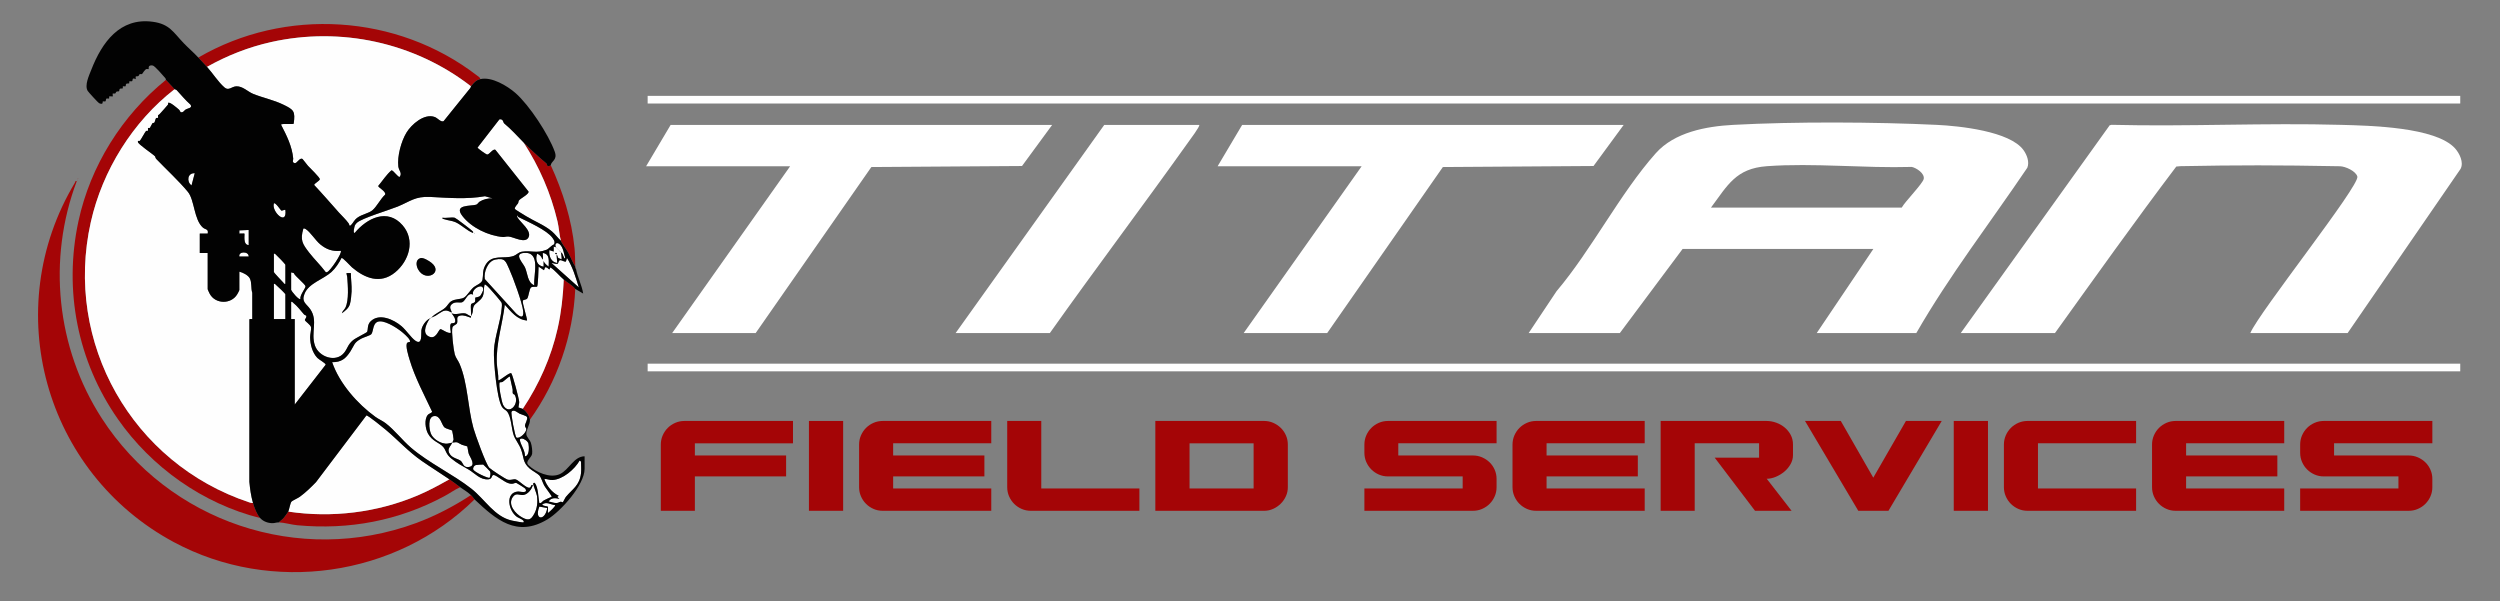
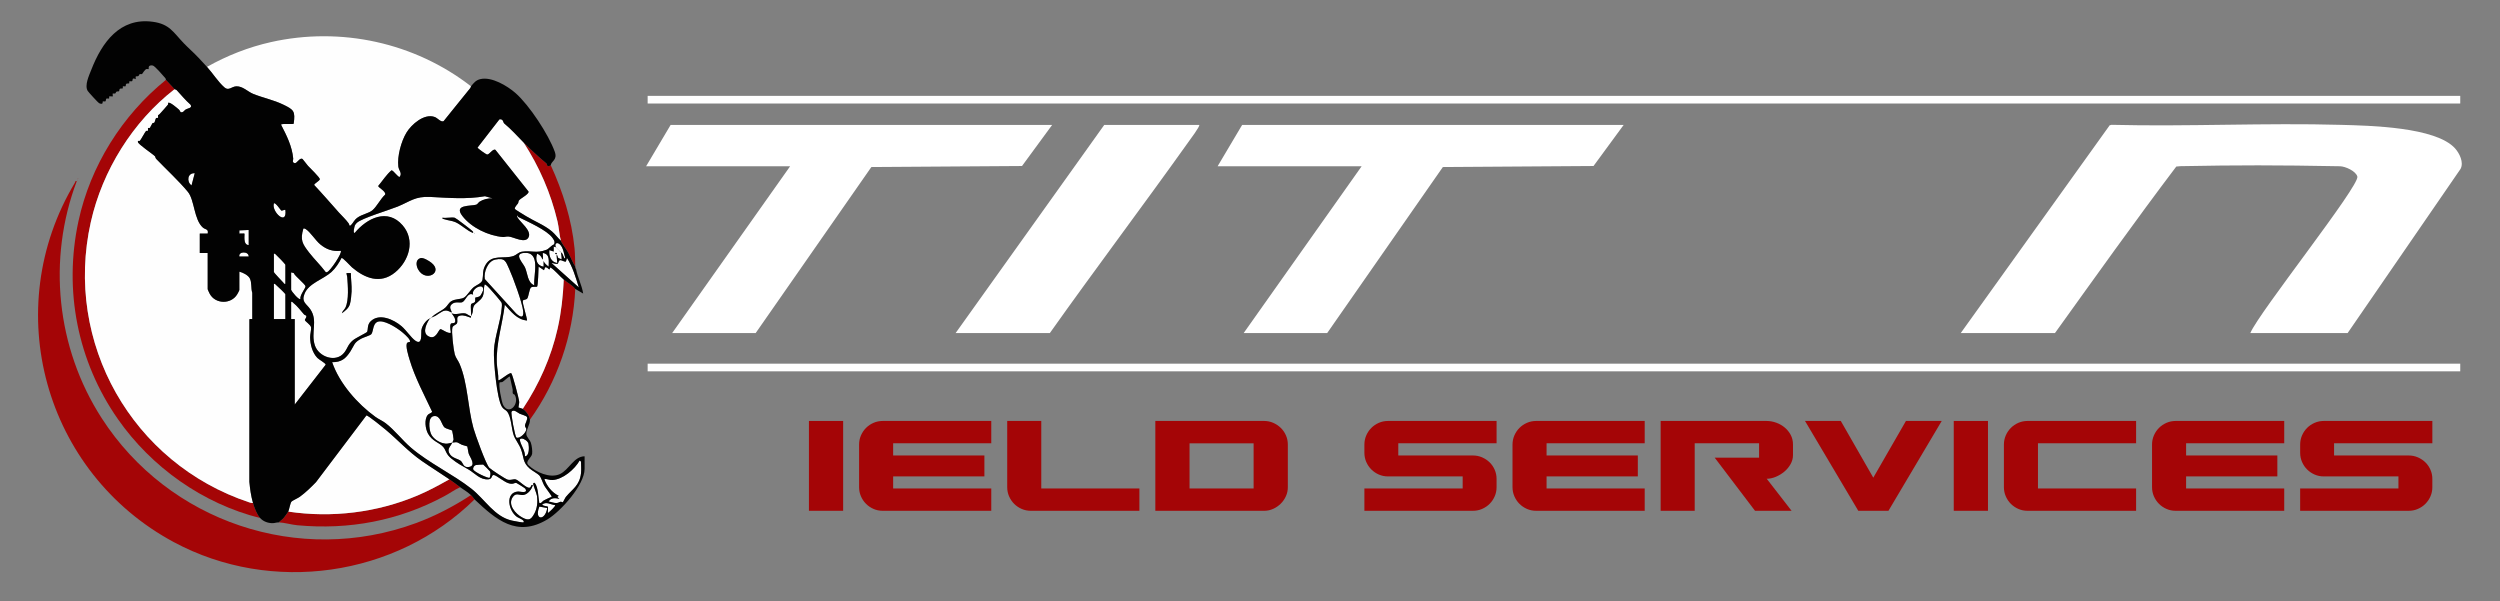
<svg xmlns="http://www.w3.org/2000/svg" data-name="Layer 1" id="Layer_1" viewBox="0 0 7306.64 1756.98">
  <rect x="0" y="0" width="7306.64" height="1756.98" fill="#808080" stroke="none" />
  <defs>
    <style>
      .cls-1 {
        fill: #a40506;
      }

      .cls-2 {
        fill: #a40506;
      }

      .cls-3 {
        fill: #020202;
      }

      .cls-4 {
        fill: #fff;
      }

      .cls-5 {
        fill: #fefefe;
      }
    </style>
  </defs>
  <g id="Logo">
    <path class="cls-2" d="M1386.99,1459.55c-230.36,226.46-593.01,278.38-878.79,124.98C129.84,1381.43-3.18,903.87,219.22,533.51c1.6-2.66-.42-5.32,5.21-4.14-86.43,228.9-59.53,487.59,72.72,692.73,195.46,303.21,577.1,432.44,918.54,306.78,56.37-20.75,110.67-49.11,160.79-81.93,5.21,4.74,8.49,10.69,10.51,12.6h0Z" />
    <path class="cls-1" d="M485.12,233.29c7.55,8.11,17.3,18.77,25.23,27.3-122.11,94.71-211.03,237.41-244.94,388.43-79.26,353.07,121.15,705.39,462.44,819.03,3.83,1.28,7.52,2.42,11.64,2,4.07,14.06,11.02,33.22,21.02,44.09-167.54-42.01-317.4-148.25-415.86-289.1-117.97-168.76-158.94-376.48-115.36-578.49,34.93-161.9,127.61-309.46,255.82-413.25h0Z" />
-     <path class="cls-1" d="M579.72,168.2c253.77-147.73,580.74-126.81,813.35,51.66,3.38,2.6,10.8,6.76,10.73,11.34-13.12,3.14-18.96,10.9-27.33,21-164.66-127.78-380.26-174.89-584.45-129.16-65.49,14.67-128.84,39.6-187.08,72.46-8.24-8.99-16.98-18.41-25.23-27.3h0Z" />
    <path class="cls-1" d="M1313.41,1400.76c11.39,7.79,21.58,15.65,31.53,23.1-16.15,7.35-30.61,17.91-46.2,26.29-133.58,71.83-278.49,99.01-429.94,84.97-16.68-1.55-38.23-7.87-53.63-8.38,3.88-4.99,9.45-7.54,13.68-12.58,2.55-3.03,12.37-16.26,13.65-18.92,127.78,18.91,259.59,2.93,378.34-47.31,31.97-13.53,62.44-30.14,92.57-47.18h0Z" />
    <path class="cls-1" d="M1681.3,844.32c-6.09,136.68-52.84,271.51-132.44,382.16-.65-10.88-11.98-25.78-21.02-31.5,47.56-71.39,83.11-151.13,101.98-235.15,10.61-47.23,15.69-94.42,17.85-142.81,10.5,8.76,24.61,15.95,33.64,27.3h0Z" />
    <path class="cls-1" d="M1529.94,415.97c17.99,18.36,45.43,43.88,66.71,61.42,3.84,3.17-.57,12.91,13.18,5.77,34.81,76.25,61.16,158.53,69.35,242.54,1.78,18.25,1.43,35.45,2.12,53.52-8.01-13.16-13.34-27.75-20.66-41.31-4.63-8.57-19.43-27.48-21.38-34.29-4.47-15.53-5.71-38.89-9.84-56.31-19.76-83.32-53.07-159.63-99.47-231.36h0Z" />
    <path class="cls-1" d="M1683.4,785.53c-2.06-.66-1.91-2.41-2.1-4.2,2.12.63,1.79,2.48,2.1,4.2" />
    <path class="cls-1" d="M225.49,525.16c1.37.7,1.37,1.4,0,2.1v-2.1Z" />
    <path class="cls-1" d="M227.59,520.96c1.37.7,1.37,1.4,0,2.1v-2.1Z" />
    <path class="cls-5" d="M510.35,260.59c.31.34,4.21.72,6.35,3.01,13.23,14.12,25.31,29.29,40.01,42.03,7,10.15-7.61,10.68-13.48,14.04-4.95,2.83-7.23,9.87-14.67,8.24-1.68-.37-3.01-5.52-5.45-7.58-4.69-3.95-26.94-23.84-31.56-19.69-.41.37.45,3.8-.75,5.38-5.3,6.96-15.56,17.35-21.77,24.7-4.9,5.8-5.85,4.75-6.73,5.68-1.37,1.43.75,6.49-.61,7.97-.65.72-4.09-.35-5.38.69-1.82,1.47-3.36,11.66-5.51,13.67-.96.9-3.94.11-4.95,1.1-1.43,1.4-6.9,13.15-7.5,13.65-1.36,1.13-4.79-.02-5.48.71-1.37,1.44.76,6.5-.62,7.96-.68.71-4-.39-5.44.76-2.27,1.82-15.08,25.8-17.84,28.4-2.14,2.02-6.51-2.07-5.87,3.63.77,6.82,42,33.84,49.78,41.63,1.3,1.31,1.36,5.33,3.71,7.78,29.07,30.28,66.65,64.87,92.67,96.47,19.47,23.64,17.54,81.24,43.8,104.28,7.1,6.23,16.99,3.41,14,17.53h-23.13v56.69h23.12v106.04c0,.83,4.8,11.03,5.87,13.03,16.32,30.68,62.4,31.65,80.41,1.75,1.37-2.27,6.23-11.15,6.23-12.68v-53.54c9.79,2.31,25.36,10.09,30.31,19.07,6.8,12.32,3.06,30.05,7.53,42.88v76.64c0,.62-7.96-1.45-8.45,1.21l-.06,474.48c1.98,21.12,4.71,41.48,10.61,61.84-4.12.42-7.81-.72-11.64-2-341.29-113.64-541.7-465.96-462.44-819.03,33.9-151.02,122.83-293.72,244.94-388.43h0Z" />
    <path class="cls-5" d="M1376.47,252.19c-.47.57-.45,3.33-2.03,5.24-26.32,31.93-51.7,64.59-77.89,96.63-8.21,3.84-17.07-8.71-25.78-12.03-30.44-11.61-68.37,21.4-83.09,46.02-15.2,25.41-26.97,68.68-23.55,98.28,1.49,12.91,12.09,19.06,4.17,30.43-4.36,3.11-18.13-18.92-24.14-18.97-14.51,12.26-26.05,30.59-38.69,45.57-.66,4.67,24.81,16.71,19.8,25.81-13.14,12.03-23.84,34.3-36.75,45.3-10.6,9.03-30.25,11.81-43.65,21.5-10.46,7.56-11.68,14.45-18.55,21.36-6.14,6.18-4.79-1.02-7.53-4.79-8.58-11.78-19.1-21.07-28.41-31.52-23.92-26.84-47.44-54.12-72.1-80.31-.96-3.87,15.58-11.69,16.48-16.9.76-4.39-29.61-33.79-34.77-39.28-2.8-2.97-14.72-19.23-15.82-19.87-8.96-5.21-15.71,13.96-23.39,11.98-8.08-2.08-3.42-9.03-3.81-13.19-3.36-36.07-19.13-67.2-35.54-98.9,0-4.58,35.16-.32,36.9-3.07,5.09-36.24.41-40.61-29.14-55.08-30.24-14.81-60.58-20.26-89.7-32.19-15.76-6.46-30.35-22.84-49.13-21.9-13.56.68-21.97,13.95-34.24,3.32-18.66-16.18-34.86-42.32-51.19-60.14,58.24-32.87,121.59-57.8,187.08-72.46,204.19-45.73,419.79,1.37,584.45,129.16h0Z" />
    <path class="cls-5" d="M1256.65,930.41c-11.86,5.7-23.27,21.57-25.04,34.83-1.41,10.54,3.82,45.86-18.05,30.24-11.87-8.48-26.71-30.79-39.89-42.03-22.7-19.35-65.34-39.48-90.79-13.93-10.39,10.42-6.46,24.59-10.14,30.82-1.21,2.05-33.57,17.76-41.05,24.09-15.23,12.86-15.2,22.66-25.21,35.71-23.85,31.11-75.05,13.45-86.29-20.88-12.33-37.65,9.53-71.22-12.86-104.74-11.57-17.33-26.9-20.69-17.48-45.47,11.84-31.15,55.15-42.59,78.82-64.05,11.88-10.77,22.2-26.72,29.45-40.95,3.26-2.24,26.04,23.43,30.5,27.23,37.71,32.15,83.16,50.02,126.13,14.8,41.01-33.61,59.64-93.99,21.97-137.53-44.13-51.02-104.14-20.95-139.78,21.98-6.41,2.65-.77-19.05-.01-21.02,1.35-3.48,3.64-5.92,6.26-8.45,13.79-13.29,94.58-37.32,118.79-47.23,37.1-15.19,51.09-30.53,95.7-28.26,53.56,2.73,106.27,7.38,159.77-2.08l22.09,6.24c-12.75-.6-26.85,2.79-37.7,9.6-3.55,2.23-6.34,7.84-10.01,8.9-16.75,4.8-66.65-1.15-40.51,32.91,26.37,34.35,76.02,57.95,118.72,61.58,4.17.36,9.87-2.08,16.57-1.47,15.32,1.4,49.65,22.32,58.59,1.32,8.17-19.2-24.42-42.74-32.57-56.68-1.02-1.74-3.6-6.12.47-5.72-.46,3.01.63,3.37,2.93,4.53,26.64,13.41,83.01,37.92,98.87,60.74,4.26,6.13,7.91,10.72,4.43,18.75-7.99,3.03-15.38,13.16-22.05,15.75-30.44,11.83-44.76,1.11-72.08,5.7-10.24,1.72-15.37,9.45-25.1,12.72-27.95,9.41-62.68-6.36-81.16,26.03-9.61,16.84-5.82,27.21-8.85,43.65-1.82,9.88-18.19,15.34-25.24,20.98-9.45,7.56-20.33,25.79-28.28,30.55-10.23,6.12-25.29,3.19-37.55,10.79-7.87,4.87-10.96,12.99-17.16,18.55-12.83,11.52-29.41,16.21-40.99,29.4-2.09.85-2.87,1.46-4.2,2.1h0ZM1329.17,636.45c-9.77-2.14-26.14,1.57-36.79,0,.65,3.88,4.32,3.54,7.08,4.48,10.21,3.48,21.58,4.01,31.58,8.35,16.47,7.15,33.3,24.44,50.67,31.28,3.43-2.09-.5-4.69-2.13-6.27-4.29-4.18-47.33-37.17-50.41-37.84h0ZM1385.93,680.54v2.1c1.37-.7,1.37-1.4,0-2.1M1228.71,754.44c-14.98,4.53-12.53,22.5-6.61,33.03,21.9,38.89,74.64,8.91,38.56-19.61-6.75-5.34-23.65-15.93-31.95-13.42M1025.41,798.12l-12.62.02c-.29,4.01,1.82,7.62,2.09,11.54,1.74,25.17,5.38,66.78-5.23,89.26-2.84,6.03-9.07,10.24-10.56,16.73,9.76-7.53,19.77-14.44,23.59-26.81,2.67-8.63,4.49-27.66,4.89-37.11.77-18.08-2.12-35.67-2.18-53.64h0Z" />
    <path class="cls-5" d="M1376.47,924.11c8.09-13.08,3.72-18.35,7.89-28.86,3.14-7.91,20.67-16.38,26.19-28.44,5.25-11.47,2.24-23.47,5.88-35.08,2.77-1.96,13.39,10.06,15.77,12.56,5.15,5.4,33.33,37.58,34.21,41.41.97,4.21.46,7.74.19,11.88-2.69,40.5-20.9,85.51-22.95,126.18-1.55,30.69,8.12,141.94,23.56,165.62,4.43,6.79,10.42,8.34,14.4,12.91,12.96,14.9,13,51.51,19.99,70.33,4.92,13.26,15.75,25.57,21.49,41.52,8.67,24.07,4.21,36.78,24.77,55.05,7.44,6.61,23.88,15.02,29.22,21.21,4.54,5.26,9.13,20.81,13.45,28.56,3.32,5.95,21.13,29.17,21.44,31.1.74,4.67-1.2,2.5-3.07,3.35-6.17,2.81-14.22,6.2-19.95,9.44-4.36,2.47-6.04,8.81-12.77,7.19-2.99-15.52-2.99-44.84-12.55-57.56-2.01-2.67-4.03-1.24-5.36.84-1.09,1.7,10.52,29.79,11.36,36.99,2.06,17.47.55,34.97-7.8,50.55-9.87,18.41-16.58,21.78-35.5,11.6-19.47-10.48-43.48-37.29-27.62-59.95,9.75-13.93,19.4-4.01,31.72-6.01,12.3-2,24.4-17.27,26.81-28.95-6.18-1.54-4.19,5.24-8.39,7.46-8.73,4.61-32.67-21.72-41.57-23.86-7.14-1.71-13.64,3.23-23.68.69-6.5-1.65-48.23-29.3-53.56-34.68-9.75-9.86-41.2-97.47-46.23-115.5-16.87-60.46-16.37-131.5-40.64-188.28-4.18-9.77-11.24-17.37-14.11-27.9-3.6-13.21-10.16-67.09-6.83-78.4,1.75-5.95,11.36-8.07,13.25-11.96,3.95-8.11-4.46-19.7,8.85-22.64,11.33-2.51,20.6,2.46,30.94,5.93,2.46.02.6-3.35,1.18-4.3-6.78-1.18-10.67-7.22-18.02-8.28-12.04-1.74-25.65,5.42-38.74-.1,5.63,7.2,11.71,14.18,10.71,24.14-.7,7.01-10.85,2.99-12.91,6.62-4.32,7.65,1.1,24.92.09,25.9-7.53,4.12-27.06-11.11-30.26-10.35-6.48,1.54-13.34,34.79-36.92,19.73-17.13-10.94-2.79-38.76,6.22-51.36.14-.19,2.02.38,4.2-2.1,13.08-5.35,11.26-4.88,22.43-12.24,14.21-9.36,20.41-12.15,36.41-2.46,2.68-3.51-10.18-14.44.14-24.04,10.79-10.03,24.22-3.22,31.36-6.4,10.35-4.61,15.35-30.26,31.58-22.06-6.84-17.27,33.52-37.6,29.1-12.07-.4,2.31-6.26,13.6-7.97,15.32-4.37,4.4-14.1,4.72-14.61,5.35-1.09,1.35.8,8.46-1.2,12.46-2.15,4.29-9.9,3.44-11.34,7.56-2.03,5.81,1.3,32.6-.27,34.37h0s0,0,0,0Z" />
    <path class="cls-5" d="M1197.56,999.5c-.44.49-4.76.08-7.1,2.26-7.01,6.51,3.87,40.24,6.77,49.95,15.44,51.78,42.65,102.2,65.49,151,.37,4.56-8.36,5.22-12.44,10.06-10.76,12.77-7.09,40.27.47,54.25,12.45,23.01,33.68,26.54,44.73,39.31,8.26,9.55,7.24,20.5,23.23,33.49,18.87,15.31,31.24,21.21,51.26,32.79,17.46,10.1,33.39,30.82,58.05,28.3,12.35-1.26,7.38-14.69,16.32-12.4,7.26,1.86,28.29,18.83,40,23.15,16.04,5.92,18.36-1.66,25.07-.05,1.49.36,24.99,15.14,25.79,16.45,9.56,15.54-15.9,8.16-20.78,8.48-38.53,2.52-29.25,55.94-3.27,74.34,3.39,2.4,24.53,9.81,18.78,15.87-1.17,1.23-28.91-4.18-33.65-5.22-51.22-11.24-78.66-61.92-118.82-93.4-54.12-42.42-123.6-74.53-176.47-119.81-25.07-21.47-47.39-51.04-73.69-71.28-9.27-7.13-20.47-11.7-29.86-18.47-52.76-38.04-105.65-98.18-126.71-160.05,26.9.33,39.73-10.4,53.45-31.67,12-18.61,9.57-25.33,32-37.33,6.75-3.61,25.57-8.95,29.08-12.94,6.71-7.63,2.86-36.92,25.22-37.38,20.47-.42,55.6,22.51,70.51,36.35,3.97,3.69,21.36,18.65,16.56,23.98h0Z" />
    <path class="cls-5" d="M1313.41,1400.76c-30.13,17.03-60.59,33.65-92.57,47.18-118.74,50.24-250.56,66.22-378.34,47.31,2.76-5.75,5.54-24.53,9.52-29.34,2-2.42,19.29-10.45,23.97-13.85,17.34-12.61,32.55-27.55,47.48-42.87l147.4-195.03c4.46-.89,49.47,35.93,56.44,41.77,36.69,30.81,65.97,63.8,105.94,91.56,26.18,18.18,54.02,35.39,80.16,53.27h0Z" />
    <path class="cls-5" d="M1527.84,1194.98c-1.88-1.19-11.88-3.44-12.57-4.34-.48-.63,2.34-11.18,2.22-15.64-.25-8.73-19.62-81.59-23.19-84.11-5.29-3.74-34.66,23.63-37.92,20.09.87-16.23-3.59-33.29-4.3-49.25-2.64-58.68,16.48-113.45,23.24-171.21,18.17,19.87,35.76,44.03,65.14,46.18-.47-9.82-14.29-51.57-12.46-57.49,1.41-4.56,10.12-1.91,13.45-7.65,3.44-5.92,5.83-26.72,10.02-30.94,4.31-4.33,16.54-1.42,18.22-2.81,2.66-2.2,4.32-51.01,4.42-58.57l15.78,10.47,3.13-8.39c6.01-1.41,8.18,3.94,12.58,6.32l3.15-6.29c14.34,9.46,26.47,25.29,38.92,35.68-2.16,48.38-7.24,95.57-17.85,142.81-18.87,84.02-54.42,163.76-101.98,235.15h0s0,0,0,0Z" />
    <path class="cls-5" d="M1639.26,703.64c-9.23-8.53-16.62-19.16-26.22-27.35-21.29-18.17-51.14-29.67-75.33-44.44-4.54-2.77-31.73-19.2-32.7-20.87-2.6-4.49,6.55-13.02,8.97-16.73,1.4-2.15.98-5.81,2.45-8.06,4.28-6.55,29.76-18.33,28.35-26.29l-96.79-121.95c-7.06-4.51-17.48,13.74-24.16,13.75-2.63,0-27.43-17.4-28.19-20.41l64.02-82.56c11.99-1.72,10.3,8.99,14.17,12.17,19.47,16,36.56,35.12,56.13,55.09,46.4,71.73,79.71,148.04,99.47,231.36,4.13,17.42,5.38,40.78,9.84,56.31h0s0,0,0,0Z" />
    <path class="cls-5" d="M850.91,882.12c3.67-.91,4.2,1.52,6.32,3.14,11.94,9.13,21.39,22.73,31.44,33.78,1.57,1.73,5.53,2.57,6,3.34,3.04,5.08-4.05,10.31-3.61,13,.68,4.14,17.27,13.87,18.12,21.53.73,6.59-2.93,21-2.83,28.8.29,21.46,6.5,44.89,21.12,60.3,4.62,4.86,24.48,15.59,24.46,19.81l-90.52,116.56v-249.87c0-.52-10.51.52-10.51,0v-50.39Z" />
    <path class="cls-5" d="M1447.38,758.71c28.91-5.95,30.72,5.16,40.88,27.51,11.15,24.53,38.46,98.63,40.83,123.17,2.21,22.8-8.81,17.54-21.16,6.27l-91.08-100.09c-3.49-20.2,8.67-52.35,30.53-56.85h0Z" />
    <path class="cls-5" d="M995.97,733.04c5.39,5.49-31.22,59.88-39.9,62.18-1.53.4-2.79,1.06-4.25-.09-14.82-19.91-33.18-37.31-48.3-56.91-19.67-25.5-26.89-36.23-16.86-70.29,3.26-.59,4.86.35,7.45,2.01,12.84,8.25,28.09,32.82,41.89,44.25,18.04,14.93,36.15,21.26,59.97,18.86h0Z" />
    <path class="cls-5" d="M1698.12,1382.91c-4.1,36.42-24.75,45.89-44.15,69.29-2.42,2.92-7.95,15.13-8.73,15.57-1.36.77-4.67-1.78-6.71-1.31-4.58,1.05-6.66,3.7-12.91,3.78-6.96.09-15.13-3.44-22.1-4.41,5.95-11.51,20.75-11.13,31.49-7.3l-6.26-6.33,4.18-3.11c-19.23-8.96-35.67-29.25-42.06-49.34,8.51-.26,14.83,3.7,24.13,3.16,30.12-1.77,64.58-31.36,78.95-56.73.82-.57,4.16,2.78,4.16,3.15,0,10.45,1.12,23.64,0,33.6h0Z" />
    <path class="cls-5" d="M1321.82,1293.67c-12.34,2.01-14.22,5.12-27.76,1.47-13.48-3.63-29.72-14.75-34.88-28.14-5.08-13.19-9.56-48.52,9.22-50.97,19.64-2.57,21.75,25.86,31.27,33.62,3.96,3.23,20.91,7.35,21.8,8.68.74,1.09,4.4,24.29,4.3,26.02-.1,1.74-2.87,7.03-3.95,9.32,18.15-2.96,13.75-.23,28.32,6.35,3.18,1.44,14.88,3.9,15.45,4.53.88.99,2.89,17.4,4.45,21.79,3.48,9.78,23.89,36.17-1.12,38.71-15.28,1.55-15.45-12.16-21.93-17.78-7.17-6.21-23.61-7.86-31.48-18.95-11.03-15.54.53-22.4,6.31-34.65h0s0,0,0,0Z" />
-     <path class="cls-5" d="M1504.05,1153.59c15.79,25.45-15.82,62.6-33.4,30.27-4.84-8.9-14.83-61.85-9.98-66.47.45-.43,5.48.16,8.14-1.25,3.33-1.76,19.39-16.98,21.16-15.65,2.63,12.33,5.73,24.6,8.18,36.99.76,3.86-.56,8.5.58,12.08.87,2.74,4.67,2.99,5.31,4.02h0Z" />
    <path class="cls-5" d="M834.09,932.51h-33.64v-102.89c3.67-.91,4.2,1.51,6.32,3.14,3.18,2.43,27.32,25.38,27.32,27.31v72.44Z" />
    <path class="cls-5" d="M1561.46,833.81c-19.85-7.64-19.33-34.82-26.91-51.84-6.11-13.73-33.83-40.03-3.67-42.73,50.94-4.56,27.86,63.54,30.58,94.57h0Z" />
    <path class="cls-5" d="M1540.03,1218.49c3.69,6.29-5.87,19.52-5.7,25.89.1,3.59,3.21,6.05,3.68,8.85,1.71,10.05-19.73,30.97-28.78,25.4-3.91-2.41-16.99-71.33-14.12-75.38,6.16-8.71,19.11,3.86,23.75,5.94,4.16,1.87,19.26,6.07,21.16,9.3h0Z" />
    <path class="cls-5" d="M1691.79,840.12l-79.86-71.37c5.58-.15,11.95,3.55,17.52,2.2,2.83-.69,2.29-9.05,6.99-10.41,4.6-1.33,12.01,5.25,17.43,3.93l3.24-10.42c16.41,25.23,25.66,57.07,34.68,86.08h0Z" />
    <path class="cls-5" d="M834.09,829.62c-4.07.95-4.05-1.48-5.92-3.54-3.96-4.34-27.72-28.88-27.72-31.11v-53.54c3.67-.91,4.2,1.51,6.32,3.14,3.12,2.39,27.31,27.4,27.31,29.41v55.64Z" />
    <path class="cls-5" d="M850.91,796.03l7.49,1.97c3.33,8.77,34.38,33.03,34.53,38.93.14,5.84-17.79,26.8-14.7,36.81-4.77,4.78-27.32-24.12-27.32-26.26v-51.44Z" />
    <path class="cls-5" d="M1431.02,1396.49c-3.53,2.45-45.9-17.17-47.94-24.54-1.41-5.09,2.71-11.42,7.49-12.76,1.91-.53,20.59-1.96,21.59-1.54,1.31.54,19.38,18.76,19.98,20.04,2.8,6.09.7,12.82-1.11,18.8h0Z" />
    <path class="cls-5" d="M1624.54,722.54c.37.84,1.67,1.42,2.1,2.1.49.78,1.58,1.34,2.1,2.1.54.78,1.52,1.35,2.1,2.1.6.77,1.52,1.33,2.1,2.1.61.8,1.6,1.4,2.1,2.1,2.94,4.14,4,3.9,4.2,4.2,1.12,1.63,3.02,19.73,2.08,21-2.55-1.9-8.26-2.94-9.97-4.7-2.35-2.41-.95-8.01-4.7-7.89l2.07,23.08c-18.54-2.44-25.16-20.89-23.1-37.78l12.58,4.19.04-14.7c1.77,1.33,4.55,1.23,6.29,2.1h0ZM1626.63,739.34c-.15-.15-4.45-.8-4.18,1.03,3.28,5.73,6.57,1.41,4.18-1.03" />
    <path class="cls-5" d="M1624.54,722.54c-4.4-10.14,2.68-16.37,11.59-8.41,10.33,9.22,11.67,26.43,15.75,38.87-1.18,8.85-7.51-10.25-7.97-11.05-1.57-2.66-3.63-3.39-4.65-4.71-3.25-4.21-3.16-3.08-4.2-4.2-.67-.73-1.38-1.43-2.1-2.1-.72-.66-1.34-1.49-2.1-2.1-.76-.6-1.32-1.53-2.1-2.1-.76-.55-1.32-1.57-2.1-2.1-.7-.47-1.25-1.68-2.1-2.1h0Z" />
    <path class="cls-5" d="M1603.5,779.23c-5.69-4.36-12.82-9.61-14.72-16.78l.02,16.77c-19.25-1.79-25.29-20.95-18.88-37.78,7.39,2.99,13.65,8.51,14.72,16.78,4.97-1.44.45-17.2,2.09-18.87,21.01,3.17,16.93,23.45,16.79,39.89h0Z" />
    <path class="cls-5" d="M1534.15,1333.55c1.47-15.66-12.96-33.87-14.72-47.33-.5-3.8,3.03-4.43,5.57-4.48,6.96-.11,18.3,8.33,19.6,15.11,1.78,9.32,3.02,36.22-10.45,36.69h0Z" />
    <path class="cls-5" d="M821.82,615.18c2.67,1.58,8.68-2.75,12.26-1.82,5.83,49.11-41.42,5.43-33.61-18.9,3.91-4.4,20.05,19.95,21.35,20.72" />
-     <path class="cls-5" d="M726.88,672.14v44.09c-18.07-.32-10.79-31.8-12.6-33.61-.73-.72-11.86.53-14.74.02l-.03-9.3,27.37-1.21Z" />
+     <path class="cls-5" d="M726.88,672.14v44.09c-18.07-.32-10.79-31.8-12.6-33.61-.73-.72-11.86.53-14.74.02l-.03-9.3,27.37-1.21" />
    <path class="cls-5" d="M1599.32,1484.76c-5.27,38.01-39.23,36.79-22.99-4.13l22.99,4.13Z" />
    <path class="cls-5" d="M1622.43,1476.36c2.52,2.75-17.67,20.89-21,23.08-.83-3.77,1.22-17.01-.23-18.69-1.08-1.26-15.55-1.56-16.59-6.48,13.03-9.01,24.18.51,37.82,2.09h0Z" />
    <path class="cls-5" d="M569.2,506.27l-9.44,35.67c-15.08-11.1-11.97-37,9.44-35.67" />
    <path class="cls-5" d="M726.87,749.82h-27.33c-3.47-15.62,27.74-16.44,27.33,0" />
    <path class="cls-3" d="M1228.71,754.44c8.3-2.51,25.2,8.08,31.95,13.42,36.08,28.52-16.66,58.51-38.56,19.61-5.93-10.53-8.37-28.51,6.61-33.03" />
    <path class="cls-3" d="M1025.41,798.12c.06,17.97,2.95,35.56,2.18,53.64-.4,9.45-2.22,28.48-4.89,37.11-3.83,12.37-13.83,19.28-23.59,26.81,1.49-6.49,7.71-10.7,10.56-16.73,10.61-22.48,6.97-64.09,5.23-89.26-.27-3.92-2.38-7.54-2.09-11.54l12.62-.02h0Z" />
    <path class="cls-3" d="M1329.17,636.45c3.08.68,46.12,33.66,50.41,37.84,1.63,1.59,5.56,4.18,2.13,6.27-17.37-6.84-34.2-24.13-50.67-31.28-10-4.35-21.37-4.87-31.58-8.35-2.76-.94-6.43-.6-7.08-4.48,10.65,1.57,27.01-2.14,36.79,0h0Z" />
    <path class="cls-3" d="M1628.74,726.74c-.52-.76-1.61-1.32-2.1-2.1.78.53,1.34,1.55,2.1,2.1" />
    <path class="cls-3" d="M1630.85,728.84c-.59-.75-1.56-1.32-2.1-2.1.79.57,1.35,1.5,2.1,2.1" />
-     <path class="cls-3" d="M1635.05,733.03c-.5-.71-1.49-1.3-2.1-2.1.73.67,1.43,1.37,2.1,2.1" />
    <path class="cls-3" d="M1632.95,730.93c-.58-.76-1.5-1.33-2.1-2.1.77.61,1.38,1.44,2.1,2.1" />
    <path class="cls-3" d="M1626.64,724.64c-.43-.68-1.74-1.25-2.1-2.1.85.42,1.4,1.62,2.1,2.1" />
    <path class="cls-3" d="M1635.05,733.03c1.05,1.12.95-.01,4.2,4.2-.21-.3-1.26-.06-4.2-4.2" />
    <path class="cls-3" d="M1260.85,928.31c-2.18,2.48-4.07,1.91-4.2,2.1,1.34-.64,2.12-1.25,4.2-2.1" />
    <path class="cls-3" d="M579.72,168.2c8.24,8.88,16.99,18.31,25.23,27.3,16.33,17.82,32.53,43.96,51.19,60.14,12.27,10.64,20.68-2.64,34.24-3.32,18.78-.94,33.37,15.44,49.13,21.9,29.11,11.93,59.46,17.39,89.7,32.19,29.55,14.47,34.23,18.84,29.14,55.08-1.75,2.75-36.91-1.51-36.9,3.07,16.41,31.7,32.17,62.83,35.54,98.9.39,4.16-4.27,11.11,3.81,13.19,7.68,1.98,14.43-17.19,23.39-11.98,1.1.64,13.02,16.89,15.82,19.87,5.17,5.49,35.53,34.89,34.77,39.28-.9,5.2-17.44,13.02-16.48,16.9,24.66,26.19,48.17,53.47,72.1,80.31,9.31,10.45,19.83,19.74,28.41,31.52,2.74,3.77,1.4,10.96,7.53,4.79,6.87-6.91,8.09-13.8,18.55-21.36,13.4-9.69,33.05-12.47,43.65-21.5,12.91-11,23.61-33.27,36.75-45.3,5.01-9.1-20.46-21.14-19.8-25.81,12.63-14.98,24.17-33.32,38.69-45.57,6.01.05,19.78,22.08,24.14,18.97,7.92-11.36-2.68-17.52-4.17-30.43-3.42-29.6,8.35-72.86,23.55-98.28,14.72-24.62,52.65-57.63,83.09-46.02,8.71,3.32,17.57,15.88,25.78,12.03,26.19-32.04,51.57-64.69,77.89-96.63,1.58-1.91,1.56-4.67,2.03-5.24,8.37-10.1,14.21-17.86,27.33-21,32.84-7.85,78.88,19.68,103.04,40.92,40.2,35.34,96.36,120.83,114.49,171.2,9,25.01-11.23,27.54-11.51,39.86-13.75,7.14-9.34-2.6-13.18-5.77-21.27-17.54-48.72-43.07-66.71-61.42-19.57-19.97-36.65-39.09-56.13-55.09-3.87-3.18-2.18-13.89-14.17-12.17l-64.02,82.56c.76,3.01,25.56,20.42,28.19,20.41,6.68,0,17.1-18.26,24.16-13.75l96.79,121.95c1.41,7.96-24.08,19.74-28.35,26.29-1.47,2.25-1.05,5.91-2.45,8.06-2.41,3.71-11.57,12.23-8.97,16.73.97,1.68,28.16,18.1,32.7,20.87,24.19,14.77,54.04,26.27,75.33,44.44,9.6,8.19,17,18.83,26.22,27.35,1.96,6.8,16.75,25.71,21.38,34.29,7.32,13.56,12.66,28.15,20.66,41.31.03.69-.07,1.41,0,2.1.19,1.79.04,3.54,2.1,4.2,4.36,24.1,17.26,47.82,21.05,72.42l-23.15-13.63c-9.02-11.35-23.14-18.53-33.64-27.3-12.45-10.39-24.58-26.22-38.92-35.68l-3.15,6.29c-4.4-2.38-6.57-7.73-12.58-6.32l-3.13,8.39-15.78-10.47c-.1,7.56-1.76,56.36-4.42,58.57-1.68,1.39-13.91-1.52-18.22,2.81-4.18,4.21-6.58,25.01-10.02,30.94-3.33,5.74-12.05,3.09-13.45,7.65-1.83,5.92,11.99,47.67,12.46,57.49-29.38-2.15-46.97-26.31-65.14-46.18-6.75,57.77-25.87,112.53-23.24,171.21.72,15.96,5.17,33.01,4.3,49.25,3.27,3.54,32.63-23.83,37.92-20.09,3.57,2.52,22.94,75.38,23.19,84.11.13,4.47-2.69,15.01-2.22,15.64.68.9,10.69,3.15,12.57,4.34,9.04,5.72,20.38,20.62,21.02,31.5.83,13.95-11.75,29.5-10.48,42.85.76,7.96,10.16,15.73,13.21,24.76,2.8,8.3,4.85,23.71,3.68,32.25-1.59,11.6-22.23,22.16-10.49,33.35,21.28,20.28,62.47,38.9,91.05,26.1,27.2-12.19,41.06-52.07,72.8-52.23v36.75c0,46.85-69.86,124.42-108.64,147.66-89.69,53.77-150.3.7-213.01-58.42-2.02-1.91-5.3-7.86-10.51-12.6-12.49-11.36-20.37-14.75-31.53-23.1-9.95-7.44-20.14-15.3-31.53-23.1-26.14-17.88-53.98-35.09-80.16-53.27-39.97-27.76-69.25-60.76-105.94-91.56-6.96-5.85-51.98-42.66-56.44-41.77l-147.4,195.03c-14.92,15.32-30.14,30.26-47.48,42.87-4.68,3.4-21.97,11.43-23.97,13.85-3.98,4.81-6.76,23.59-9.52,29.34-1.28,2.66-11.1,15.88-13.65,18.92-4.23,5.04-9.8,7.59-13.68,12.58-6.7-.22-11.92,2.17-17.85,2.24-13.81.18-27.42-4.64-36.81-14.84-10-10.87-16.95-30.04-21.02-44.09-5.9-20.36-8.63-40.72-10.61-61.84l.06-474.48c.5-2.66,8.45-.6,8.45-1.21v-76.64c-4.47-12.82-.73-30.56-7.53-42.88-4.96-8.98-20.52-16.75-30.31-19.07v53.54c0,1.53-4.86,10.41-6.23,12.68-18.01,29.9-64.09,28.93-80.41-1.75-1.06-2-5.87-12.2-5.87-13.03v-106.04h-23.12v-56.69h23.13c2.99-14.12-6.9-11.29-14-17.53-26.26-23.05-24.33-80.64-43.8-104.28-26.02-31.6-63.59-66.19-92.67-96.47-2.35-2.45-2.41-6.48-3.71-7.78-7.78-7.79-49.02-34.81-49.78-41.63-.64-5.69,3.73-1.6,5.87-3.63,2.76-2.61,15.57-26.58,17.84-28.4,1.44-1.15,4.76-.05,5.44-.76,1.39-1.46-.75-6.52.62-7.96.7-.73,4.13.42,5.48-.71.6-.5,6.08-12.25,7.5-13.65,1.01-.99,3.99-.2,4.95-1.1,2.14-2,3.69-12.2,5.51-13.67,1.29-1.04,4.73.02,5.38-.69,1.35-1.49-.76-6.54.61-7.97.88-.92,1.83.12,6.73-5.68,6.21-7.35,16.47-17.73,21.77-24.7,1.2-1.58.34-5.01.75-5.38,4.62-4.16,26.86,15.73,31.56,19.69,2.44,2.06,3.77,7.21,5.45,7.58,7.44,1.63,9.73-5.41,14.67-8.24,5.87-3.36,20.48-3.89,13.48-14.04-14.7-12.74-26.78-27.92-40.01-42.03-2.14-2.29-6.04-2.67-6.35-3.01-7.93-8.53-17.67-19.19-25.23-27.3-.43-.46-.44-3.51-2.03-5.23-6.25-6.77-30.48-35.96-36.97-36.83-15.3-2.06-10.64,9.74-11.47,10.55-.65.64-4.81-.63-6.72,0-4.79,1.61-11.77,13.72-12.54,14.38-1.35,1.16-5.32-.49-7.53.82-1.15.68-.99,4.17-4.07,5.43-5.44,2.23-8.44-3.48-6.97,8.79-12.81-5.97-7.38,3.93-10.84,6.02-1.94,1.16-6.59-.69-7.87.56-.8.78.46,4.73-.45,5.64-1.23,1.22-5.99-.23-8.27,1.32-2.24,1.52-1.32,6.37-2.28,7.18-1.55,1.31-6.58-.74-7.94.55-.79.75.48,4.74-.43,5.65-1.23,1.22-5.98-.24-8.26,1.33-2.15,1.48-1.28,6.09-2.39,7.04-1.24,1.06-5.3-.02-7.95,1.55-1.6.95-1.36,4.51-3.8,5.2-1.98.56-6.17-.6-6.77-.04-.79.74.73,7.69.02,8.43-.81.83-8.96-1.18-10.38.25-.74.75.54,5.01-.3,5.79-1.26,1.19-6.06-.68-7.94.5-1.5.93-1.24,6.94-2.73,7.88-1.88,1.18-6.71-.68-7.95.48-.91.85,2.8,10.87-10.61,4.98-2.54-1.12-31.22-32.32-33.36-35.96-9.72-16.54,3.99-44.87,10.73-62.15,30.95-79.31,83.2-152.62,178.96-139.91,49.77,6.6,60.13,30.46,90.86,62.52,13.46,14.04,30.17,28.51,42.88,42.21h0s0,0,0,0ZM569.2,506.27c-21.41-1.33-24.52,24.57-9.44,35.67l9.44-35.67ZM1260.85,928.31c11.58-13.19,28.16-17.88,40.99-29.4,6.2-5.57,9.29-13.68,17.16-18.55,12.26-7.59,27.33-4.66,37.55-10.79,7.95-4.76,18.83-22.99,28.28-30.55,7.05-5.64,23.42-11.11,25.24-20.98,3.03-16.44-.75-26.81,8.85-43.65,18.47-32.39,53.2-16.61,81.16-26.03,9.73-3.28,14.87-11,25.1-12.72,27.32-4.59,41.64,6.13,72.08-5.7,6.67-2.59,14.07-12.73,22.05-15.75,3.48-8.03-.17-12.62-4.43-18.75-15.86-22.82-72.22-47.34-98.87-60.74-2.3-1.16-3.39-1.51-2.93-4.53-4.07-.4-1.48,3.98-.47,5.72,8.14,13.94,40.74,37.48,32.57,56.68-8.94,21-43.27.08-58.59-1.32-6.7-.61-12.4,1.83-16.57,1.47-42.69-3.63-92.35-27.23-118.72-61.58-26.14-34.06,23.76-28.1,40.51-32.91,3.67-1.05,6.46-6.67,10.01-8.9,10.85-6.81,24.95-10.2,37.7-9.6l-22.09-6.24c-53.5,9.46-106.2,4.8-159.77,2.08-44.61-2.27-58.6,13.07-95.7,28.26-24.21,9.91-105.01,33.94-118.79,47.23-2.62,2.52-4.91,4.96-6.26,8.45-.76,1.97-6.4,23.66.01,21.02,35.64-42.93,95.64-73,139.78-21.98,37.67,43.54,19.03,103.92-21.97,137.53-42.96,35.22-88.42,17.34-126.13-14.8-4.46-3.8-27.24-29.47-30.5-27.23-7.25,14.23-17.57,30.18-29.45,40.95-23.67,21.46-66.98,32.9-78.82,64.05-9.42,24.78,5.91,28.15,17.48,45.47,22.39,33.52.53,67.09,12.86,104.74,11.24,34.33,62.44,51.99,86.29,20.88,10.01-13.06,9.98-22.85,25.21-35.71,7.49-6.32,39.84-22.03,41.06-24.09,3.67-6.23-.25-20.4,10.14-30.82,25.45-25.55,68.09-5.42,90.79,13.93,13.18,11.24,28.02,33.55,39.89,42.03,21.87,15.62,16.64-19.7,18.05-30.24,1.77-13.26,13.18-29.13,25.04-34.83-9.01,12.6-23.35,40.42-6.22,51.36,23.57,15.06,30.43-18.18,36.92-19.73,3.2-.76,22.73,14.46,30.26,10.35,1.01-.98-4.4-18.25-.09-25.9,2.05-3.63,12.2.39,12.91-6.62,1-9.96-5.07-16.95-10.71-24.14,13.08,5.52,26.7-1.64,38.74.1,7.36,1.06,11.24,7.11,18.02,8.28-.59.95,1.28,4.32-1.18,4.3-10.34-3.47-19.6-8.44-30.94-5.93-13.31,2.95-4.91,14.54-8.85,22.64-1.89,3.89-11.5,6.01-13.25,11.96-3.32,11.31,3.23,65.19,6.83,78.4,2.87,10.53,9.94,18.12,14.11,27.9,24.27,56.79,23.77,127.82,40.64,188.28,5.03,18.03,36.48,105.64,46.23,115.5,5.33,5.39,47.06,33.03,53.56,34.68,10.03,2.55,16.53-2.4,23.68-.69,8.9,2.13,32.84,28.47,41.57,23.86,4.2-2.22,2.21-9,8.39-7.46-2.41,11.68-14.51,26.95-26.81,28.95-12.32,2-21.97-7.92-31.72,6.01-15.86,22.66,8.15,49.47,27.62,59.95,18.92,10.18,25.63,6.81,35.5-11.6,8.35-15.58,9.86-33.08,7.8-50.55-.85-7.2-12.45-35.28-11.36-36.99,1.33-2.08,3.35-3.51,5.36-.84,9.56,12.71,9.56,42.03,12.55,57.56,6.73,1.62,8.4-4.72,12.77-7.19,5.73-3.24,13.78-6.64,19.95-9.44,1.86-.85,3.8,1.32,3.07-3.35-.31-1.93-18.12-25.15-21.44-31.1-4.32-7.75-8.91-23.3-13.45-28.56-5.34-6.19-21.78-14.6-29.22-21.21-20.57-18.27-16.1-30.98-24.77-55.05-5.75-15.95-16.57-28.26-21.49-41.52-6.98-18.82-7.02-55.43-19.99-70.33-3.98-4.57-9.97-6.12-14.4-12.91-15.44-23.68-25.11-134.93-23.56-165.62,2.05-40.67,20.26-85.68,22.95-126.18.28-4.14.78-7.66-.19-11.88-.88-3.83-29.05-36.01-34.21-41.41-2.38-2.5-13-14.52-15.77-12.56-3.65,11.61-.63,23.61-5.88,35.08-5.52,12.06-23.05,20.53-26.19,28.44-4.18,10.52.19,15.78-7.89,28.86,1.58-1.78-1.76-28.57.27-34.37,1.44-4.12,9.19-3.28,11.34-7.56,2-4,.1-11.12,1.2-12.46.51-.63,10.24-.95,14.61-5.35,1.71-1.72,7.57-13,7.97-15.32,4.42-25.53-35.94-5.19-29.1,12.07-16.22-8.19-21.22,17.45-31.58,22.06-7.14,3.18-20.57-3.63-31.36,6.4-10.32,9.6,2.53,20.53-.14,24.04-15.99-9.69-22.2-6.9-36.41,2.46-11.18,7.36-9.35,6.89-22.43,12.24h0ZM821.82,615.18c-1.31-.77-17.44-25.12-21.35-20.72-7.81,24.32,39.44,68,33.61,18.9-3.58-.93-9.59,3.41-12.26,1.82M995.97,733.04c-23.82,2.4-41.93-3.92-59.97-18.86-13.81-11.43-29.05-36-41.89-44.25-2.59-1.66-4.19-2.59-7.45-2.01-10.03,34.06-2.81,44.79,16.86,70.29,15.11,19.59,33.48,37,48.3,56.91,1.46,1.15,2.73.5,4.25.09,8.67-2.3,45.29-56.69,39.9-62.18h0ZM726.88,672.14l-27.37,1.21.03,9.3c2.87.51,14.01-.74,14.74-.02,1.81,1.81-5.46,33.29,12.6,33.61v-44.09ZM1624.54,722.54c-1.74-.87-4.51-.77-6.29-2.1l-.04,14.7-12.58-4.19c-2.06,16.89,4.56,35.34,23.1,37.78l-2.07-23.08c3.75-.12,2.35,5.48,4.7,7.89,1.71,1.75,7.42,2.8,9.97,4.7.93-1.27-.96-19.37-2.08-21,1.01,1.32,3.08,2.05,4.65,4.71.47.8,6.8,19.9,7.97,11.05-4.08-12.44-5.42-29.65-15.75-38.87-8.91-7.96-15.99-1.73-11.59,8.41h0ZM726.87,749.82c.41-16.44-30.79-15.62-27.33,0h27.33ZM1561.46,833.81c-2.72-31.03,20.36-99.13-30.58-94.57-30.16,2.7-2.45,29,3.67,42.73,7.58,17.02,7.06,44.2,26.91,51.84h0ZM1603.5,779.23c.15-16.43,4.22-36.71-16.79-39.89-1.63,1.68,2.88,17.43-2.09,18.87-1.07-8.26-7.33-13.79-14.72-16.78-6.41,16.83-.37,35.99,18.88,37.78l-.02-16.77c1.9,7.17,9.04,12.43,14.72,16.78h0ZM834.09,829.62v-55.64c0-2.01-24.19-27.02-27.31-29.41-2.12-1.62-2.65-4.05-6.32-3.14v53.54c0,2.23,23.76,26.77,27.72,31.11,1.87,2.05,1.85,4.49,5.92,3.54h0ZM1691.79,840.12c-9.02-29.01-18.27-60.84-34.68-86.08l-3.24,10.42c-5.43,1.31-12.84-5.27-17.43-3.93-4.7,1.36-4.16,9.73-6.99,10.41-5.57,1.35-11.95-2.34-17.52-2.2l79.86,71.37h0ZM1447.38,758.71c-21.86,4.5-34.02,36.65-30.53,56.85l91.08,100.09c12.35,11.28,23.37,16.53,21.16-6.27-2.37-24.54-29.68-98.64-40.83-123.17-10.16-22.35-11.97-33.46-40.88-27.51h0ZM850.91,796.03v51.44c0,2.13,22.55,31.04,27.32,26.26-3.09-10.01,14.84-30.97,14.7-36.81-.14-5.9-31.2-30.17-34.53-38.93l-7.49-1.97ZM834.09,932.51v-72.44c0-1.93-24.14-24.88-27.32-27.31-2.12-1.62-2.65-4.05-6.32-3.14v102.89h33.64ZM850.91,882.12v50.39c0,.52,10.51-.52,10.51,0v249.87l90.52-116.56c.02-4.23-19.84-14.95-24.46-19.81-14.62-15.41-20.83-38.85-21.12-60.3-.11-7.8,3.56-22.21,2.83-28.8-.85-7.66-17.44-17.39-18.12-21.53-.44-2.69,6.64-7.92,3.61-13-.46-.77-4.42-1.61-6-3.34-10.05-11.05-19.5-24.64-31.44-33.78-2.12-1.62-2.65-4.05-6.32-3.14M1197.56,999.5c4.79-5.33-12.59-20.29-16.56-23.98-14.91-13.84-50.04-36.77-70.51-36.35-22.36.46-18.51,29.75-25.22,37.38-3.51,3.99-22.33,9.33-29.08,12.94-22.44,12-20,18.72-32,37.33-13.71,21.27-26.54,32-53.45,31.67,21.07,61.87,73.95,122.01,126.71,160.05,9.39,6.77,20.59,11.34,29.86,18.47,26.3,20.24,48.62,49.8,73.69,71.28,52.87,45.28,122.35,77.38,176.47,119.81,40.15,31.48,67.6,82.16,118.82,93.4,4.73,1.04,32.47,6.45,33.65,5.22,5.76-6.06-15.39-13.47-18.78-15.87-25.98-18.4-35.26-71.82,3.27-74.34,4.88-.32,30.34,7.06,20.78-8.48-.8-1.3-24.3-16.09-25.79-16.45-6.72-1.61-9.03,5.97-25.07.05-11.71-4.32-32.74-21.29-40-23.15-8.93-2.29-3.97,11.14-16.32,12.4-24.66,2.52-40.59-18.2-58.05-28.3-20.02-11.58-32.39-17.48-51.26-32.79-16-12.98-14.97-23.94-23.23-33.49-11.05-12.77-32.28-16.3-44.73-39.31-7.56-13.98-11.23-41.48-.47-54.25,4.07-4.84,12.81-5.5,12.44-10.06-22.84-48.8-50.05-99.22-65.49-151-2.89-9.71-13.77-43.44-6.77-49.95,2.34-2.18,6.67-1.77,7.1-2.26h0ZM1504.05,1153.59c-.64-1.03-4.44-1.28-5.31-4.02-1.14-3.58.18-8.22-.58-12.08-2.45-12.39-5.55-24.66-8.18-36.99-1.77-1.33-17.83,13.88-21.16,15.65-2.66,1.41-7.69.81-8.14,1.25-4.86,4.62,5.14,57.57,9.98,66.47,17.58,32.33,49.2-4.82,33.4-30.27h0ZM1540.03,1218.49c-1.9-3.23-17-7.44-21.16-9.3-4.64-2.08-17.59-14.65-23.75-5.94-2.87,4.06,10.2,72.97,14.12,75.38,9.04,5.57,30.49-15.35,28.78-25.4-.48-2.8-3.58-5.26-3.68-8.85-.18-6.37,9.39-19.6,5.7-25.89h0ZM1321.82,1293.67c-5.78,12.25-17.33,19.11-6.31,34.65,7.87,11.1,24.31,12.74,31.48,18.95,6.48,5.62,6.65,19.33,21.93,17.78,25.01-2.53,4.59-28.92,1.12-38.71-1.56-4.4-3.57-20.8-4.45-21.79-.56-.63-12.27-3.1-15.45-4.53-14.57-6.58-10.18-9.31-28.32-6.35,1.08-2.29,3.85-7.58,3.95-9.32.1-1.73-3.56-24.92-4.3-26.02-.9-1.33-17.84-5.45-21.8-8.68-9.52-7.76-11.64-36.19-31.27-33.62-18.77,2.45-14.3,37.78-9.22,50.97,5.16,13.39,21.4,24.5,34.88,28.14,13.54,3.65,15.42.54,27.76-1.47h0s0,0,0,0ZM1534.15,1333.55c13.47-.47,12.24-27.37,10.45-36.69-1.3-6.79-12.65-15.23-19.6-15.11-2.54.04-6.07.68-5.57,4.48,1.76,13.46,16.18,31.67,14.72,47.33h0ZM1698.12,1382.91c1.12-9.95,0-23.15,0-33.6,0-.37-3.34-3.72-4.16-3.15-14.37,25.37-48.83,54.96-78.95,56.73-9.29.55-15.61-3.42-24.13-3.16,6.39,20.09,22.83,40.38,42.06,49.34l-4.18,3.11,6.26,6.33c-10.73-3.82-25.54-4.21-31.49,7.3,6.97.98,15.13,4.5,22.1,4.41,6.26-.08,8.33-2.73,12.91-3.78,2.04-.47,5.35,2.08,6.71,1.31.78-.44,6.3-12.64,8.73-15.57,19.4-23.4,40.05-32.87,44.15-69.29h0ZM1431.02,1396.49c1.81-5.97,3.91-12.7,1.11-18.8-.59-1.29-18.67-19.5-19.98-20.04-1-.41-19.68,1.01-21.59,1.54-4.78,1.33-8.9,7.66-7.49,12.76,2.04,7.37,44.41,26.99,47.94,24.54h0ZM1622.43,1476.36c-13.64-1.58-24.79-11.09-37.82-2.09,1.04,4.92,15.5,5.22,16.59,6.48,1.45,1.68-.59,14.92.23,18.69,3.33-2.19,23.52-20.33,21-23.08h0ZM1599.32,1484.76l-22.99-4.13c-16.24,40.92,17.72,42.14,22.99,4.13" />
    <path class="cls-3" d="M1385.93,680.54c1.37.7,1.37,1.4,0,2.1v-2.1Z" />
    <path class="cls-3" d="M1626.63,739.34c2.39,2.44-.9,6.76-4.18,1.03-.26-1.83,4.03-1.18,4.18-1.03" />
  </g>
  <path class="cls-4" d="M7190.44,280.18v22.36H1892.85v-22.36h5297.59Z" data-name="White Lines" id="White_Lines" />
  <path class="cls-4" d="M7190.44,1062.91v22.36H1892.85v-22.36h5297.59Z" data-name="White lines" id="White_lines" />
  <g id="TITAN">
-     <path class="cls-4" d="M5600.68,973.46h-291.08l165.69-246h-557.52l-183.6,246h-266.45l81.43-122.18c102.65-121.29,186.13-286.73,290.15-403.48,54.73-61.43,146.74-78.56,226.03-82.85,180.34-9.77,415.16-8.6,595.99.03,64.41,3.07,213.22,18.26,252.85,73.96,9.93,13.96,17.69,34.44,10.99,51.26-108.51,160.73-227.76,314.89-324.48,483.26h0ZM5000.61,606.69h557.52c9.37-17.31,61.69-70.25,64.28-83.86,3.09-16.19-21.46-32.09-34.88-34.99-137.47,4.16-287.54-12.09-423.67-2.11-90.39,6.63-114.35,55.24-163.26,120.96h0Z" />
    <path class="cls-4" d="M5730.54,973.46l435.32-607.31,5.63-1.34c223.75,5.63,448.42-6.22,672.07.14,80.96,2.3,275.67,5.91,331.86,68.84,12.79,14.32,26.08,40.92,15.95,59.84l-330.1,479.83h-284.36c24.17-59.03,320.21-430.75,312.85-457.46-4.43-16.09-35.21-29.8-50.87-30.09-186.72-3.48-296.68-3.48-465.99-.24l-12.33,1.1c-120.59,159.39-237.58,323.8-354.62,486.69h-275.4Z" />
    <path class="cls-4" d="M4745.36,365.16l-88.06,120.03-440.32,3-338.13,485.26h-244.06l344.81-487.53h-420.94l71.65-120.77h1115.05Z" />
    <path class="cls-4" d="M3075.03,365.16l-88.06,120.03-440.32,3-338.13,485.26h-244.06l344.81-487.53h-420.94l71.65-120.77h1115.05Z" />
    <path class="cls-4" d="M3504.93,365.16c3.44,2.95-28.03,44.81-32.17,50.62-133.23,186.98-271.67,370.35-404.45,557.68h-275.4l434.38-608.3h277.64,0Z" />
  </g>
  <g data-name="Titan OUtline" id="Titan_OUtline">
-     <path class="cls-2" d="M2030.86,1492.88h-99.55v-193.62c0-9.43,1.83-18.34,5.48-26.71,3.65-8.37,8.6-15.68,14.84-21.92,6.24-6.24,13.54-11.19,21.92-14.84,8.37-3.65,17.27-5.48,26.71-5.48h317.38v65.3h-286.78v35.62h266.69v61.19h-266.69v100.47Z" />
    <path class="cls-2" d="M2364.22,1492.88v-262.58h100.01v262.58h-100.01Z" />
    <path class="cls-2" d="M2610.36,1427.58h286.78v65.3h-317.38c-9.44,0-18.35-1.83-26.71-5.48-8.38-3.65-15.68-8.6-21.92-14.84-6.24-6.24-11.19-13.54-14.84-21.92-3.65-8.37-5.48-17.27-5.48-26.71v-124.67c0-9.43,1.83-18.34,5.48-26.71,3.65-8.37,8.6-15.68,14.84-21.92,6.24-6.24,13.54-11.19,21.92-14.84,8.37-3.65,17.27-5.48,26.71-5.48h317.38v65.3h-286.78v35.62h266.69v61.19h-266.69v35.16Z" />
    <path class="cls-2" d="M3330.06,1427.58v65.3h-317.38c-9.44,0-18.35-1.83-26.71-5.48-8.38-3.65-15.68-8.6-21.92-14.84-6.24-6.24-11.19-13.54-14.84-21.92-3.65-8.37-5.48-17.27-5.48-26.71v-193.62h99.55v197.28h286.78Z" />
    <path class="cls-2" d="M3694.93,1492.88h-318.29v-262.58h318.29c9.13,0,17.88,1.83,26.26,5.48,8.37,3.65,15.75,8.6,22.15,14.84,6.39,6.24,11.42,13.55,15.07,21.92,3.65,8.38,5.48,17.28,5.48,26.71v124.67c0,9.13-1.83,17.81-5.48,26.03-3.65,8.22-8.68,15.53-15.07,21.92-6.39,6.39-13.78,11.5-22.15,15.3-8.38,3.81-17.12,5.71-26.26,5.71ZM3663.88,1427.58v-131.97h-187.23v131.97h187.23Z" />
    <path class="cls-2" d="M4274.88,1392.41h-218.28c-9.44,0-18.35-1.83-26.71-5.48-8.38-3.65-15.68-8.6-21.92-14.84-6.24-6.24-11.19-13.54-14.84-21.92-3.65-8.37-5.48-17.27-5.48-26.71v-24.2c0-9.43,1.83-18.34,5.48-26.71,3.65-8.37,8.6-15.68,14.84-21.92,6.24-6.24,13.54-11.19,21.92-14.84,8.37-3.65,17.27-5.48,26.71-5.48h317.38v65.3h-287.24v35.62h218.28c9.43,0,18.34,1.83,26.71,5.48,8.37,3.65,15.68,8.53,21.92,14.61,6.24,6.09,11.19,13.32,14.84,21.69,3.65,8.38,5.48,17.28,5.48,26.71v24.2c0,9.44-1.83,18.34-5.48,26.71-3.65,8.38-8.6,15.68-14.84,21.92-6.24,6.24-13.55,11.19-21.92,14.84-8.38,3.65-17.28,5.48-26.71,5.48h-317.38v-65.3h287.24v-35.16Z" />
    <path class="cls-2" d="M4520.11,1427.58h286.78v65.3h-317.38c-9.44,0-18.34-1.83-26.71-5.48-8.38-3.65-15.68-8.6-21.92-14.84-6.24-6.24-11.19-13.54-14.84-21.92-3.65-8.37-5.48-17.27-5.48-26.71v-124.67c0-9.43,1.83-18.34,5.48-26.71,3.65-8.37,8.6-15.68,14.84-21.92,6.24-6.24,13.54-11.19,21.92-14.84,8.37-3.65,17.27-5.48,26.71-5.48h317.38v65.3h-286.78v35.62h266.69v61.19h-266.69v35.16Z" />
    <path class="cls-2" d="M5141.17,1337.62v-42.01h-188.14v197.28h-99.55v-262.58h309.16c9.74,0,19.25,1.68,28.54,5.02,9.28,3.35,17.58,8.07,24.89,14.16,7.31,6.09,13.16,13.32,17.58,21.69,4.41,8.38,6.62,17.58,6.62,27.63v31.51c0,9.13-2.36,17.89-7.08,26.26-4.72,8.38-10.81,15.68-18.27,21.92-7.46,6.24-15.75,11.27-24.89,15.07-9.13,3.81-17.97,5.71-26.49,5.71l72.61,93.62h-106.86l-117.82-155.26h129.69Z" />
    <path class="cls-2" d="M5519.28,1492.88h-88.14l-155.72-262.58h104.58l94.99,165.77,95.44-165.77h104.58l-155.72,262.58Z" />
    <path class="cls-2" d="M5710.15,1492.88v-262.58h100.01v262.58h-100.01Z" />
    <path class="cls-2" d="M6243.08,1427.58v65.3h-317.38c-9.44,0-18.34-1.83-26.71-5.48-8.38-3.65-15.68-8.6-21.92-14.84-6.24-6.24-11.19-13.54-14.84-21.92-3.65-8.37-5.48-17.27-5.48-26.71v-124.67c0-9.43,1.83-18.34,5.48-26.71,3.65-8.37,8.6-15.68,14.84-21.92,6.24-6.24,13.54-11.19,21.92-14.84,8.37-3.65,17.27-5.48,26.71-5.48h317.38v65.3h-286.78v131.97h286.78Z" />
    <path class="cls-2" d="M6389.21,1427.58h286.78v65.3h-317.38c-9.44,0-18.34-1.83-26.71-5.48-8.38-3.65-15.68-8.6-21.92-14.84-6.24-6.24-11.19-13.54-14.84-21.92-3.65-8.37-5.48-17.27-5.48-26.71v-124.67c0-9.43,1.83-18.34,5.48-26.71,3.65-8.37,8.6-15.68,14.84-21.92,6.24-6.24,13.54-11.19,21.92-14.84,8.37-3.65,17.27-5.48,26.71-5.48h317.38v65.3h-286.78v35.62h266.69v61.19h-266.69v35.16Z" />
    <path class="cls-2" d="M7009.81,1392.41h-218.28c-9.44,0-18.34-1.83-26.71-5.48-8.38-3.65-15.68-8.6-21.92-14.84-6.24-6.24-11.19-13.54-14.84-21.92-3.65-8.37-5.48-17.27-5.48-26.71v-24.2c0-9.43,1.83-18.34,5.48-26.71,3.65-8.37,8.6-15.68,14.84-21.92,6.24-6.24,13.54-11.19,21.92-14.84,8.37-3.65,17.27-5.48,26.71-5.48h317.38v65.3h-287.24v35.62h218.28c9.43,0,18.34,1.83,26.71,5.48,8.37,3.65,15.68,8.53,21.92,14.61,6.24,6.09,11.19,13.32,14.84,21.69,3.65,8.38,5.48,17.28,5.48,26.71v24.2c0,9.44-1.83,18.34-5.48,26.71-3.65,8.38-8.6,15.68-14.84,21.92-6.24,6.24-13.55,11.19-21.92,14.84-8.38,3.65-17.28,5.48-26.71,5.48h-317.38v-65.3h287.24v-35.16Z" />
  </g>
</svg>